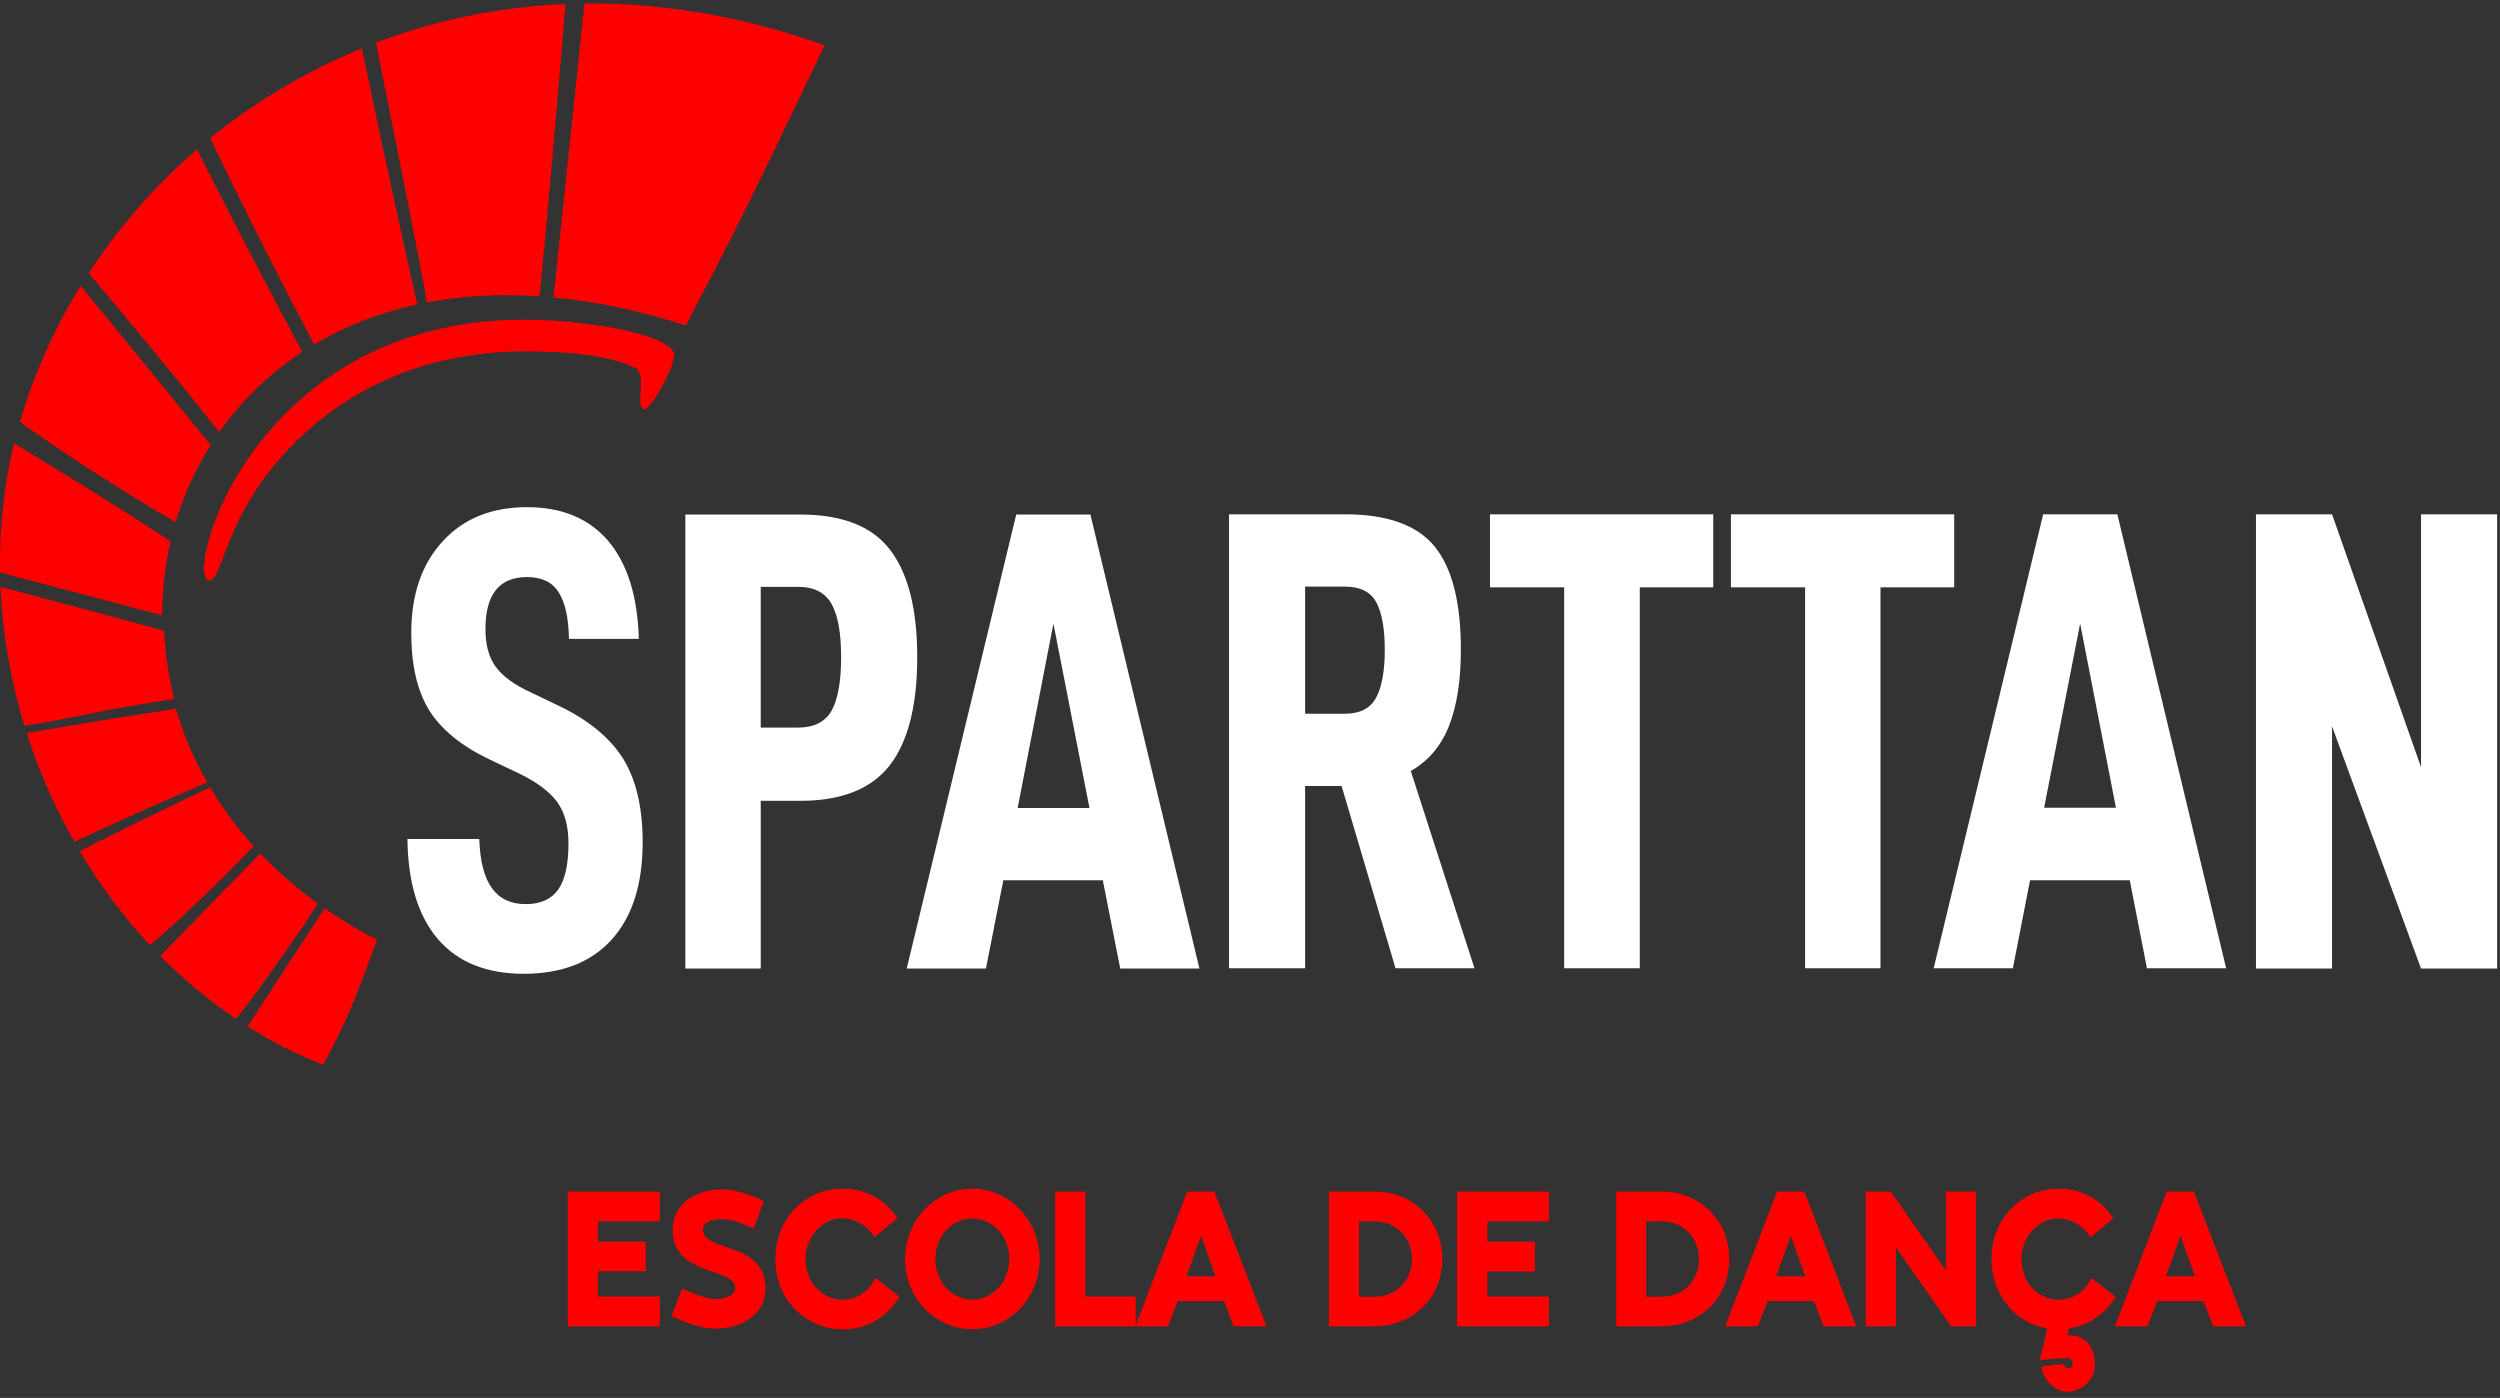
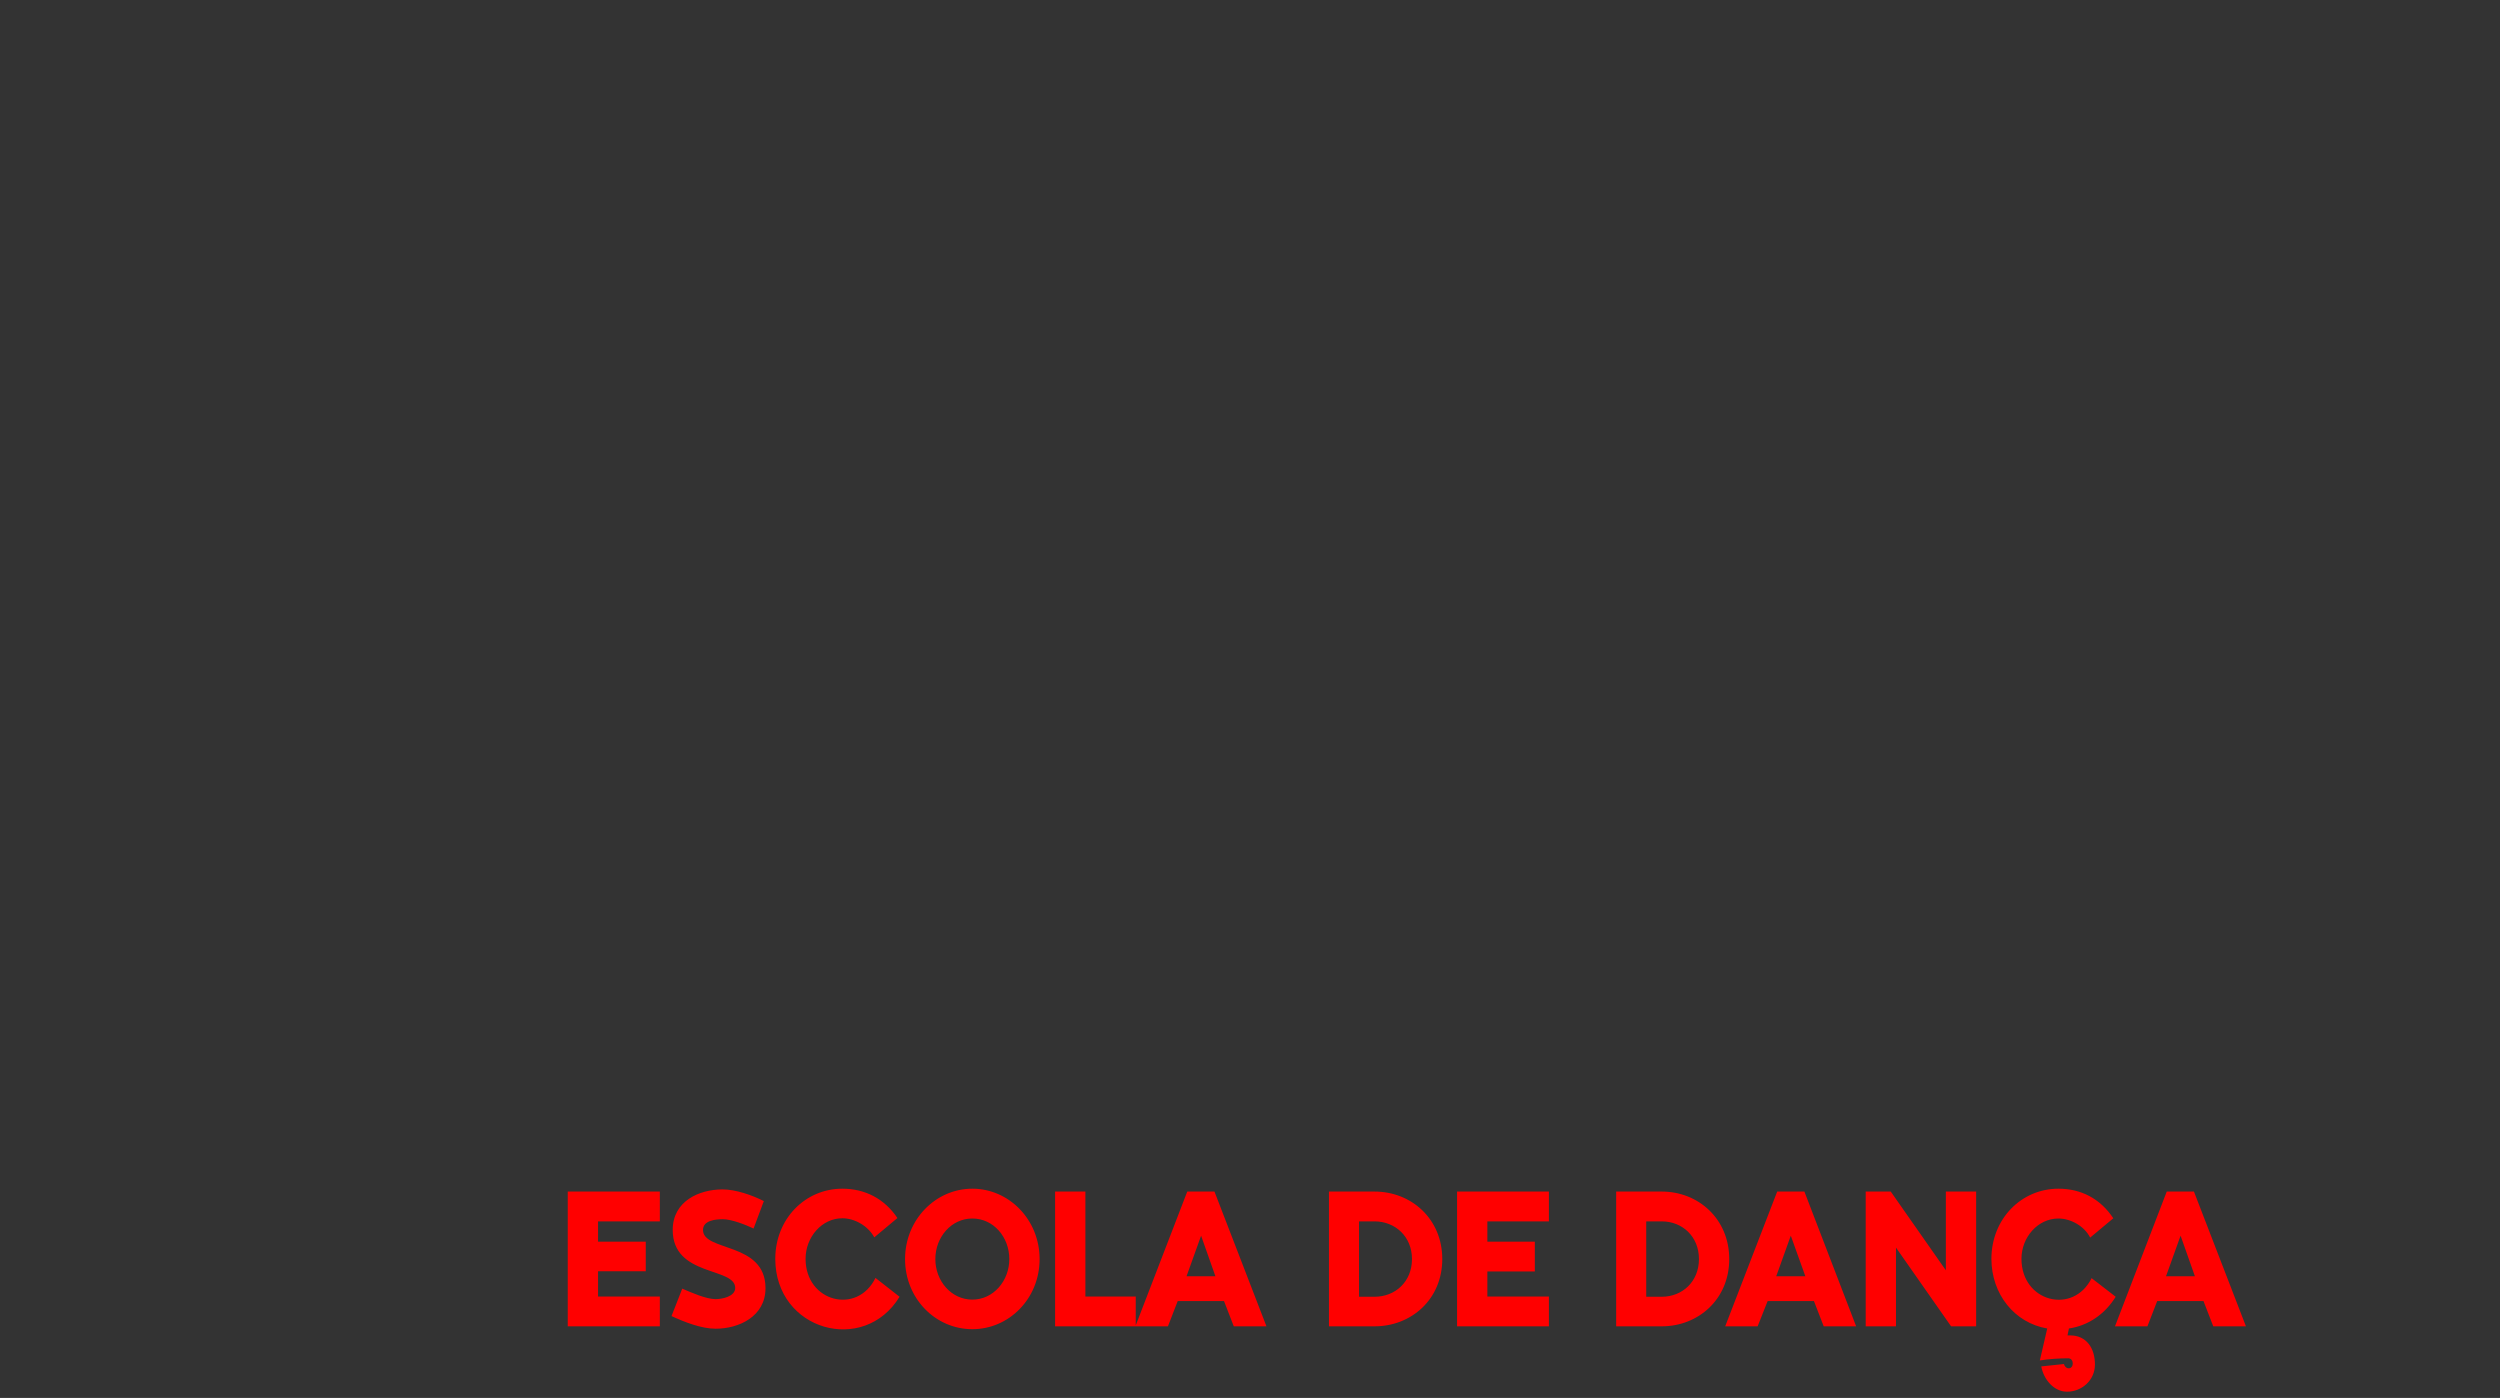
<svg xmlns="http://www.w3.org/2000/svg" version="1.2" viewBox="0 0 1048 586" width="1048" height="586">
  <rect x="0" y="0" width="1048" height="586" fill="#333333" stroke="none" />
  <title>sparta-eps</title>
  <style>
		.s0 { fill: #ff0000 } 
		.s1 { fill: #ffffff } 
	</style>
  <g id="Pasta 1">
    <path id="ESCOLA DE DANÇA" fill-rule="evenodd" class="s0" d="m276.6 499.5v12.5h-25.9v8.5h20v12.4h-20v10.6h25.9v12.5h-38.6v-56.5zm23.4 45.1c2.5 0 8.2-1 8.2-4.7 0-8.8-26.2-4.6-26.2-24.3 0-12.1 11.1-17 20.9-17 5.5 0 12.4 2.4 17.3 4.9l-4.3 11.5c-3.4-1.6-9.2-3.9-12.9-3.9-2.8 0-8.3 0.4-8.3 4.5 0 9.2 26.2 4.9 26.2 24.4 0 11.9-11.2 17-20.9 17-6 0-13.1-2.8-18.5-5.3l4.5-11.5c3.7 1.6 10 4.4 14 4.4zm25-16.9c0-16.7 12.5-29.4 28.1-29.4 9.4 0 17.6 4.1 23.1 12.3l-9.7 8.1c-2.6-4.8-8.2-8-13.4-8-8.6 0-15.4 7.9-15.4 17 0 18.1 21.7 23.6 29.3 8l10.1 7.9c-14.9 24.5-52.1 14.2-52.1-15.9zm82.6 29.5c-15.4 0-28.2-12.8-28.2-29.4 0-16.5 12.8-29.5 28.2-29.5 15.4 0 28.2 13 28.2 29.5 0 16.6-12.8 29.4-28.2 29.4zm15.5-29.4c0-9.2-6.6-17-15.5-17-8.8 0-15.5 7.8-15.5 17 0 9.2 6.7 17 15.5 17 8.8 0 15.5-7.8 15.5-17zm31.9-28.3v44h21.1v12.1l21.6-56.1h11.4l21.8 56.5h-13.7l-4.1-10.6h-19.4l-4.1 10.6h-47.3v-56.5zm42.4 35.5h12.1l-6-17zm78.8-35.5c15.4 0 28.4 11.4 28.4 28.3 0 16.9-13 28.2-28.4 28.2-6.3 0-12.7 0-19.1 0v-56.5zm0 44.1c8.7 0 15.7-6.3 15.7-15.8 0-9.5-7.1-15.8-15.7-15.8h-6.5v31.6zm73.1-44.1v12.5h-25.8v8.5h19.9v12.5h-19.9v10.5h25.8v12.5h-38.5v-56.5zm47.3 0c15.3 0 28.3 11.4 28.3 28.3 0 16.9-13 28.2-28.3 28.2-6.4 0-12.8 0-19.1 0v-56.5zm0 44.1c8.6 0 15.6-6.3 15.6-15.8 0-9.5-7-15.8-15.6-15.8h-6.5v31.6zm59.8-44.1l21.7 56.5h-13.6l-4.1-10.6h-19.4l-4.2 10.6h-13.6l21.8-56.5zm-11.8 35.5h12.2l-6.1-17zm48-35.5l23.1 33v-33h12.7v56.5h-10.5l-23.1-33v33h-12.7v-56.5zm74.7 57.4l-0.6 2.9h1.1c6.8 0 10.4 5.3 10.4 12.2 0 6.7-5.6 11.4-11.7 11.4-5.5 0-9.8-5.1-10.8-10.6l9.5-1c0.2 0.9 1 1.8 2 1.8 2.3 0 2.3-4.2-0.2-4.2-3.6 0-8.3 0.3-11.9 0.9l3.1-13.4c-13.7-2.3-23.4-14.4-23.4-29.2 0-16.7 12.5-29.4 28.1-29.4 9.4 0 17.5 4.1 23 12.4l-9.7 8.1c-2.5-4.9-8.2-8-13.3-8-8.7 0-15.5 7.9-15.5 16.9 0 18.1 21.7 23.6 29.4 8.1l10.1 7.8c-4.5 7.3-11.5 12.1-19.6 13.3zm52.4-57.4l21.8 56.5h-13.7l-4.1-10.6h-19.4l-4.1 10.6h-13.6l21.7-56.5zm-11.7 35.5h12.1l-6-17z" />
-     <path id="SPARTTAN" fill-rule="evenodd" class="s1" d="m170.8 351.7h30.1q0.5 14 5.3 20.6 4.8 6.7 14.2 6.7 9.3 0 13.6-6.1 4.3-6.1 4.3-19.3 0-11-4.8-17.5-4.8-6.5-16.2-12l-12.2-5.8q-17.4-8.3-25.1-20.4-7.6-12.2-7.6-32.6 0-24 13.1-38.3 13.1-14.4 35.4-14.4 22 0 34.1 14.2 12 14.2 12.8 41h-29.3q-0.2-13-4.3-19.5-4-6.4-13.3-6.4-17.4 0-17.4 21.8 0 9.9 4.3 15.8 4.3 5.9 14.4 10.6l11.7 5.6q18.6 8.8 27.1 22 8.4 13.3 8.4 35.3 0 26.5-13 40.9-13 14.3-36.8 14.3-23.6 0-36.1-14.6-12.4-14.6-12.7-41.9zm213.7-76.2q0 30.4-11.5 45.3-11.6 14.9-37.5 14.9h-16.6v70.3h-31.6v-190.3h48.2q26.5 0 37.7 14.9 11.3 14.8 11.3 44.9zm-31.9 0q0-15.2-4-22.3-4-7.2-14.1-7.2h-15.6v59h15.6q10.1 0 14.1-7.1 4-7.2 4-22.4zm68 93.5l-7.3 37h-33.2l45.9-190.3h31.1l45.7 190.3h-33.2l-7.3-37zm21-107.6l-15 77.3h30.1zm105.5 68.1v76.4h-31.9v-190.3h48.7q26.5 0 37.5 13.5 11 13.5 11 43.3 0 19.1-4.9 31.7-4.9 12.7-16.1 19.1l26.7 82.7h-33.1l-22.6-76.4zm16.6-30.3q9.6 0 13.2-6.8 3.6-6.7 3.6-20 0-13.2-3.5-19.8-3.5-6.7-13.3-6.7h-16.6v53.3zm123.7-53v159.7h-31.7v-159.7h-31.1v-30.6h93.6v30.6zm100.9 0v159.7h-31.6v-159.7h-31.1v-30.6h93.6v30.6zm62.7 122.8l-7.2 36.9h-33.2l45.9-190.3h31.1l45.6 190.3h-33.2l-7.2-36.9zm21-107.6l-15.1 77.2h30.1zm174.8 144.6h-31.9l-37.3-101.5v101.5h-31.9v-190.4h31.9l37.3 106v-106h31.9z" />
-     <path id="Camada 1 copy" class="s0" d="m136.1 380.8q10.2 7.1 22 13.2c-10 26.9-12.5 33.6-22.7 52.4-11.1-4.4-21.6-9.8-31.6-16.1 12.8-19.8 19.9-30.7 32.3-49.5zm-26.9-23c7 7.4 15 14.5 24 20.9 0.4 0.3-24.9 37.3-34.3 48.4-11.4-7.7-22-16.6-31.7-26.3 23.4-24.1 31.7-32.7 42-43zm-21.1-27.8c5 8.5 11.1 16.8 18.2 24.7-13.8 14.4-32.2 32.3-43.5 41.5-11.2-12-21-25.3-29.4-39.4 9-4.8 43.6-21.5 54.7-26.8zm-14.4-32.9c3.1 10.5 7.5 20.9 13.2 30.9-19.5 8.2-32.3 14-55.7 24.9-8.2-14.4-15-29.8-20-45.6 18.8-3.2 33.6-5.7 62.5-10.2zm-4.9-32.7c0.4 9.5 1.8 19.1 4.3 28.6-30.9 4.5-44.1 8.6-62.9 11.2-5.7-18.9-9.2-38.5-10-58.2 22.8 6 42 11.2 68.6 18.4zm2.7-37.5c-2.3 10.1-3.5 20.6-3.5 31.1-22.9-6.2-40.1-10.6-68-18-0.3-18.2 1.6-36.4 5.9-54.1 25.2 15.2 35 21.2 65.6 41zm16.8-40.3c-6.3 10-11.3 20.9-14.7 32.3-26.3-15.2-56.6-35.5-65.2-42.1 5.8-20 14.4-39.1 25.4-57 25.7 31.4 38 46.4 54.5 66.8zm38.4-39.1c-14 9.3-25.7 20.7-34.8 33.7-15.1-19.3-38.4-47.4-54.7-66.7 12.5-19.2 27.8-36.7 45.4-51.9 14.6 29.1 28.4 55.5 44.1 84.9zm48.2-19.9c-16.1 3.5-30.6 9.3-43.2 16.8-13.1-25-24.1-46.1-43.6-86.5 18.9-15.3 40.3-28.1 63.6-37.6 10 48 17.2 80.5 23.2 107.3zm51.2-3.4c-17-1.1-32.7-0.2-47.1 2.6-3.5-20-11.4-58.4-21.4-108.9 24.6-9.3 51.3-15 79.4-16.2-1.5 20.7-9.1 107.1-10.9 122.5zm61.4 12.2c-19.7-6.3-38.2-10.1-55.5-11.7 4.2-38.6 10-95.3 13-123.2 32.1-0.4 65.9 5.1 100.7 17.5-32.9 68.8-37.8 78.5-58.2 117.4zm-67 10.9c-66.4-0.1-103.6 39.1-118.7 67.4-8.2 15.4-10.2 28.4-13.9 28.6-11.5 0.7 16.8-109.6 132.6-109.3 22.4 0.1 56.6 5.1 61.8 13.4 2.3 3.8-9.4 24.2-12 24.1-4.6-0.3 1.2-14.5-3.8-17.1-6.6-3.5-19.4-7-46-7.1z" />
  </g>
</svg>